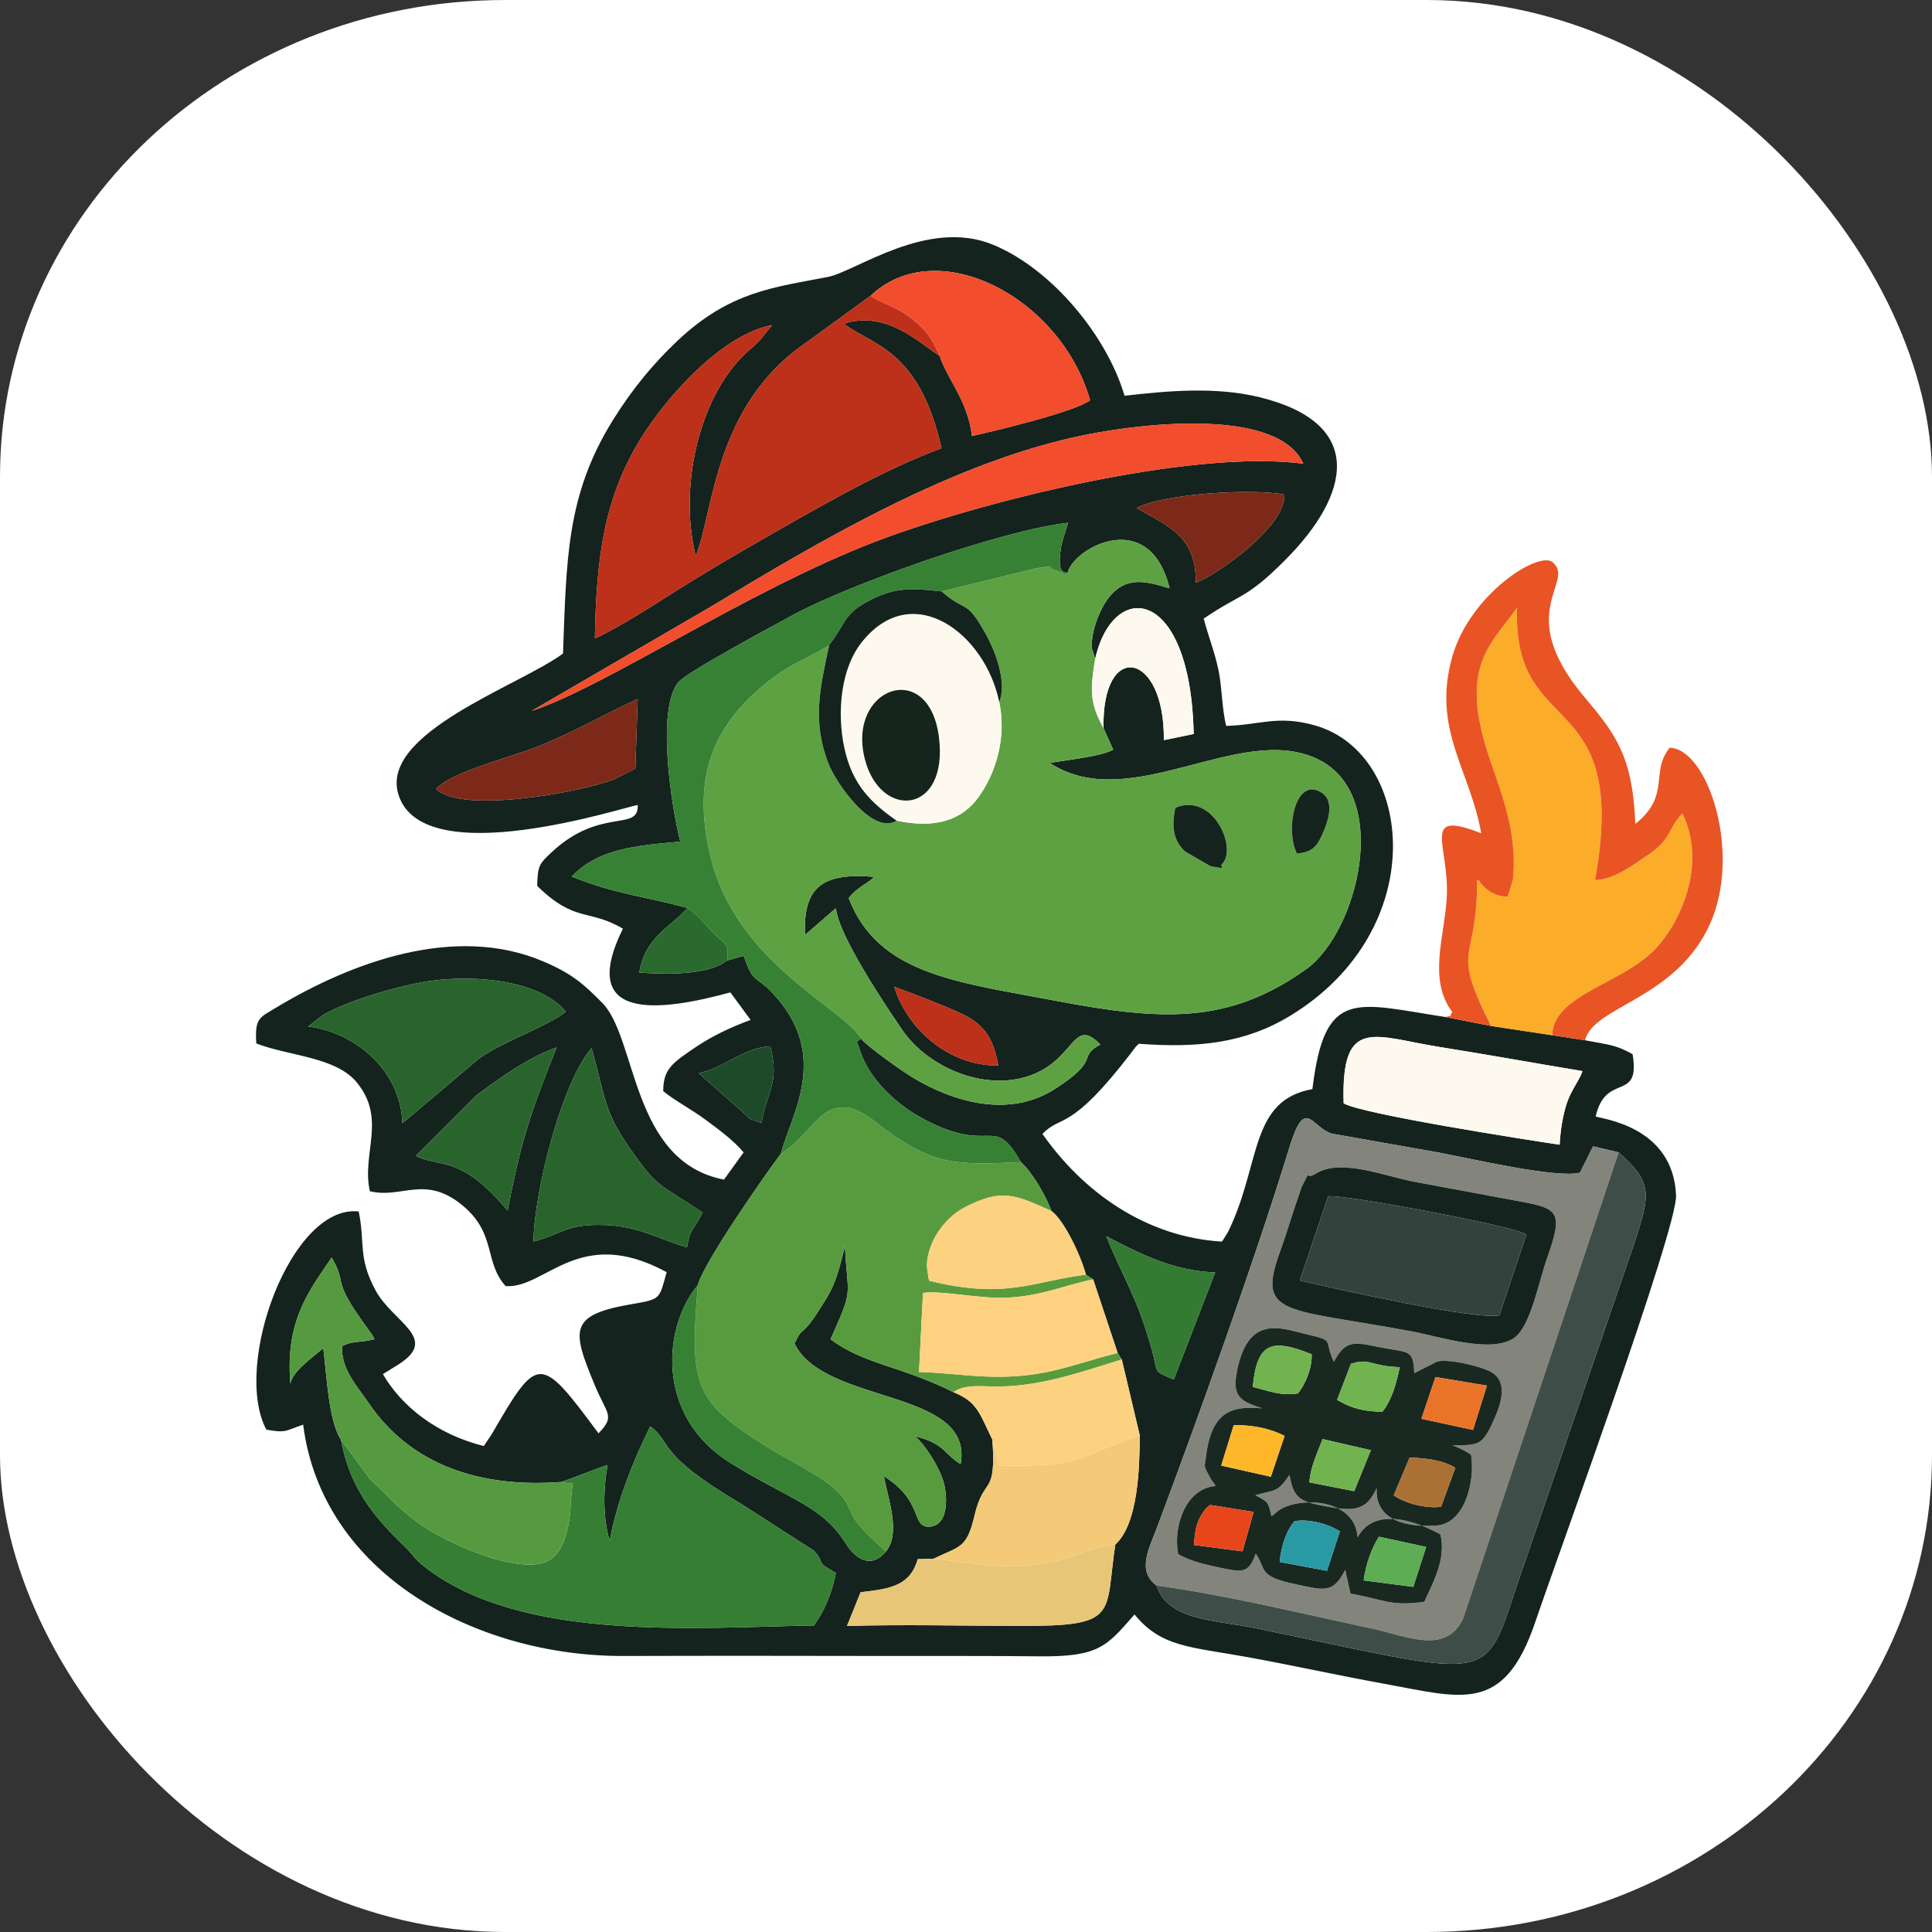
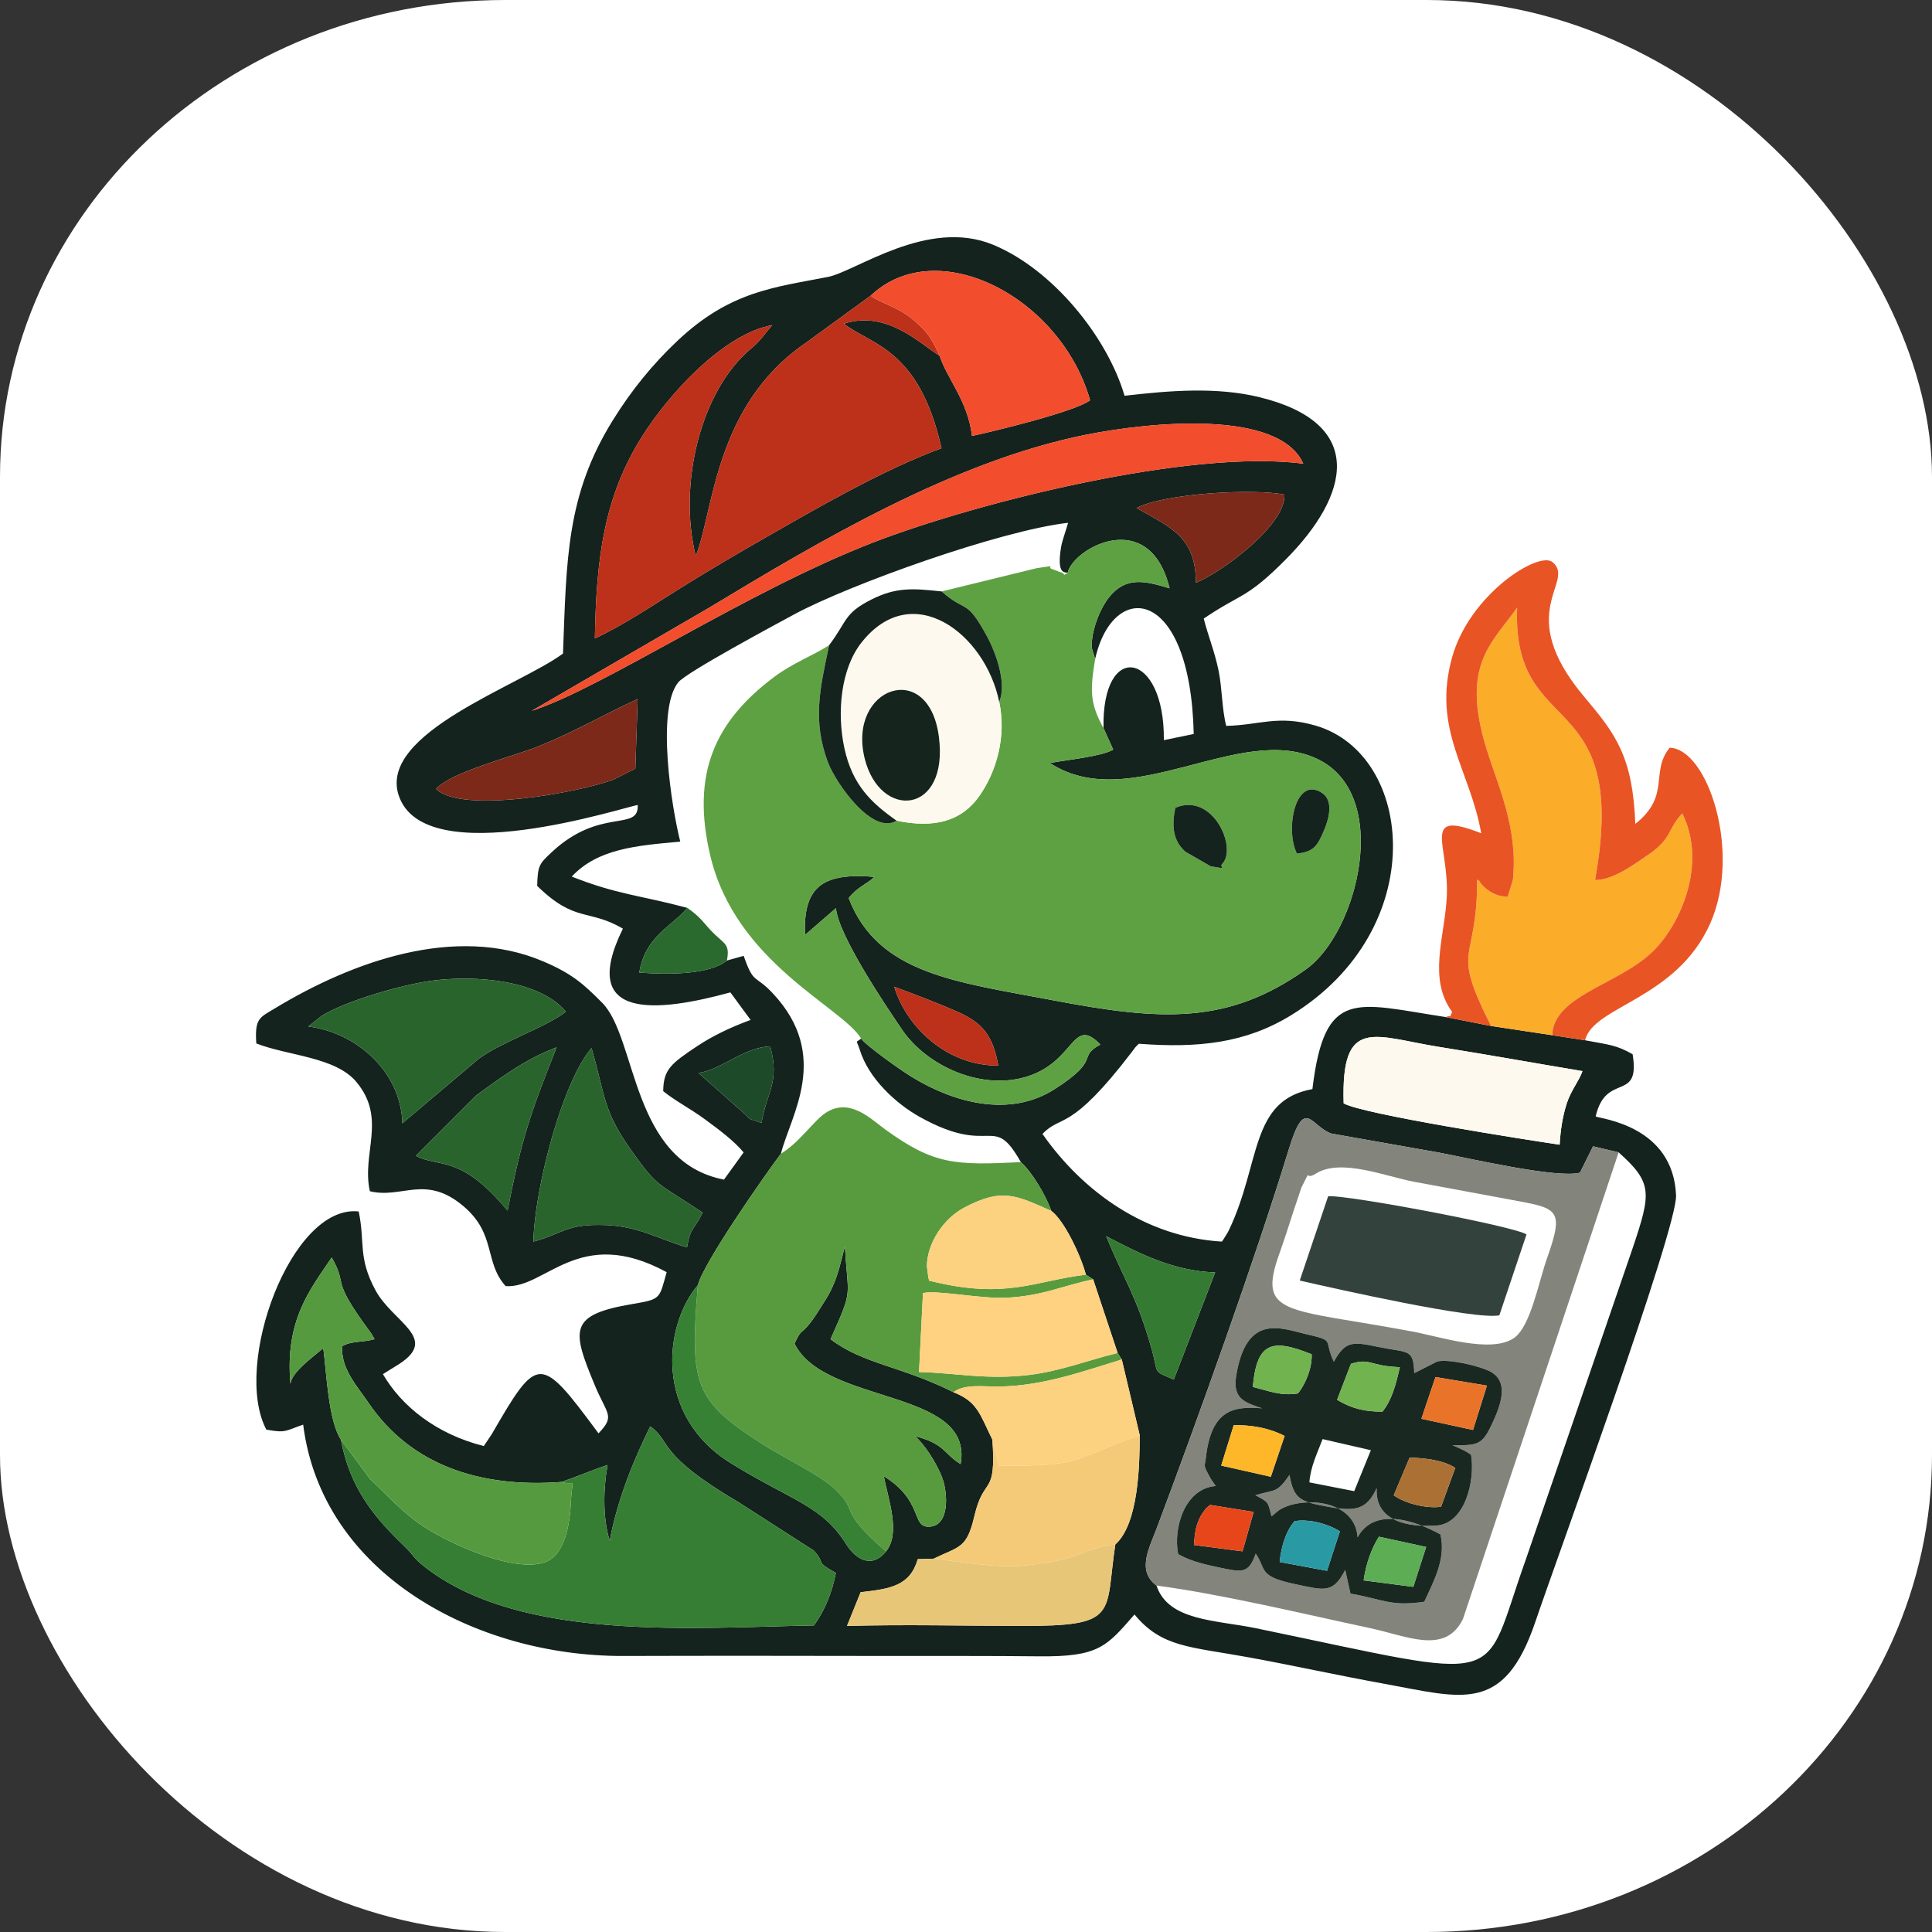
<svg xmlns="http://www.w3.org/2000/svg" xml:space="preserve" width="110mm" height="110mm" version="1.1" style="shape-rendering:geometricPrecision; text-rendering:geometricPrecision; image-rendering:optimizeQuality; fill-rule:evenodd; clip-rule:evenodd" viewBox="0 0 8669.81 8669.81">
  <rect x="0" y="0" width="8669.81" height="8669.81" fill="#333333" stroke="none" />
  <defs>
    <style type="text/css">
   
    .fil1 {fill:#14231D}
    .fil22 {fill:#15241D}
    .fil10 {fill:#192922}
    .fil25 {fill:#1D4B2A}
    .fil16 {fill:#29642D}
    .fil30 {fill:#299AA4}
    .fil24 {fill:#2A6A2E}
    .fil15 {fill:#34423D}
    .fil23 {fill:#347A32}
    .fil7 {fill:#367E33}
    .fil8 {fill:#378134}
    .fil11 {fill:#3E4D48}
    .fil12 {fill:#569A3F}
    .fil3 {fill:#589B3E}
    .fil29 {fill:#5CAD53}
    .fil2 {fill:#5EA143}
    .fil28 {fill:#71B34F}
    .fil21 {fill:#7C2919}
    .fil4 {fill:#83857C}
    .fil31 {fill:#AB7134}
    .fil5 {fill:#BD3019}
    .fil32 {fill:#E7461A}
    .fil18 {fill:#E8C678}
    .fil9 {fill:#E95425}
    .fil26 {fill:#EA732A}
    .fil13 {fill:#F24D2D}
    .fil17 {fill:#F4CA78}
    .fil6 {fill:#FBAC28}
    .fil20 {fill:#FCD17F}
    .fil27 {fill:#FDB728}
    .fil14 {fill:#FDF9EE}
    .fil19 {fill:#FED281}
    .fil0 {fill:white}
   
  </style>
  </defs>
  <g id="Layer_x0020_1">
    <g id="_1582254491840">
      <rect class="fil0" x="-0.01" y="-0" width="8669.81" height="8669.81" rx="2266.62" ry="2139.52" />
      <g>
        <path class="fil1" d="M2518.94 6650.3c68.86,-23.14 147.84,-56.77 207.59,-76.23 -20.11,112.72 -21.22,240 9.47,340.44 33.81,-182.81 106.66,-361.73 182.07,-513.88 98.83,71.98 23.83,121.66 400.19,343.11l334.08 214.75c58.06,64.53 -1.34,43.97 98.62,100.06 -16.41,85.71 -48.49,166.59 -98.39,235.54 -530.71,9.52 -1309.2,74.79 -1742.36,-259.48 -60.21,-46.46 -47.71,-49.91 -97.79,-98.03 -137.95,-132.56 -242.97,-262.89 -282.54,-476.12 -56.4,-85.78 -64.37,-297.42 -79.08,-410.57 -45.87,38.74 -143.54,108.81 -147.35,160.57 -25.77,-288.11 89.91,-425.44 185.01,-567.39 75.47,130.95 -9.58,85.59 161.42,318.64 22.63,30.83 18.1,25.32 31.05,47.9 -56.28,15.22 -101.96,7.11 -144.78,30.97 -9.52,99.3 70.61,185.11 115.94,252.3 190.66,282.64 503.17,384.74 866.86,357.41zm2748.44 -459.59c-99.05,-42.76 -66.15,-20.15 -100.33,-140.24 -67.62,-237.51 -118.47,-297.34 -203,-503 143.85,74.72 298.43,156.37 489.02,162.38l-185.68 480.86zm-2873.8 -618.96c4.9,-235.4 128.38,-714.67 260.91,-868.57 61.43,212.86 51.92,280.42 173.92,452.76 125.91,177.87 115.87,146.46 324.72,285.33 -39.32,80.87 -54.82,64.16 -70.23,156.48 -125.33,-37.11 -217.06,-94.39 -362.93,-100.18 -181.36,-7.21 -190.48,38.25 -326.39,74.18zm2796.22 1543.47c-89.08,-67.02 -33.94,-164.1 2.14,-260.13 182.31,-485.23 441.17,-1206.08 592.16,-1699.38 73.29,-239.44 96.22,-100.96 190.81,-68.83l480.92 85.03c139.65,26.36 531.44,117.41 634.14,90.53l58.8 -118.33 114.79 27.09c153.11,136.44 146.38,181.86 63.45,428.29l-480.44 1400.17c-204.73,571.88 -56.04,545.93 -1210.08,307.08 -180.58,-37.37 -394.04,-32.06 -446.7,-191.5zm-2055.7 -2300.34c107.41,-15.6 200.94,-114.92 322.61,-119.37 43.3,166.28 -15.9,200.85 -39.28,343.71 -80.68,-29.08 -33.8,-4.59 -88.58,-52.29l-194.75 -172.06zm2895.51 136.45c-12.41,-396.1 137.13,-299.54 431.15,-252.87 210.72,33.44 423.65,72 640.47,108.08 -12.04,38.91 -51.27,85.84 -70.3,144.52 -18.83,58.1 -28.28,120.02 -32.05,185.85 -154.39,-23.09 -882.52,-136.56 -969.27,-185.57zm-3893.62 -34.88c98.29,-71.3 218.8,-163.9 362,-216.51 -113.95,286.74 -157.03,405.66 -220.19,732.95 -211.63,-255.45 -307,-190.85 -411.83,-246.4l270.03 -270.05zm-691.04 -358.88c112.42,-68.17 361.35,-139.12 491.04,-156.4 202.05,-26.95 486.67,-1.88 603.17,138.61 -74.03,62.75 -294.73,138.71 -391.98,212.44l-341.51 288.52c-6.72,-240.19 -217.14,-410.25 -422.48,-434.19l61.75 -48.97zm3034.89 224.17c-233.88,1.37 -413.9,-177.3 -466.82,-353.52 83.1,30.36 202.56,75.81 290.06,115.16 111.08,49.95 153.11,110.04 176.76,238.36zm-2523.02 -1241.46c67.44,-76.42 349.72,-146.75 455.93,-189.77 175.59,-71.13 293.39,-142.46 448.84,-213.69l-10.47 312.4 -96.86 48.53c-153.28,58.58 -684.63,155.39 -797.44,42.54zm2834.07 -969.4c25.26,-112.36 367.92,-299.37 457.59,69.25 -110.43,-33.47 -195.98,-54.81 -272.12,40.57 -41.66,52.18 -83.06,158.69 -76.33,229.28l14.46 47.33c80.16,-358.69 427.84,-328.79 442.32,336.45l-134.07 27.63c4.56,-399.37 -279.18,-450.26 -270.73,-53.88l43.57 96.4c-53.2,31.21 -213.23,46.38 -284.28,60.18 360.14,235.46 850.7,-183.04 1199.03,-18.82 339.16,159.9 182.38,778.79 -48.98,944.02 -351.34,250.91 -653.12,231.09 -1132.38,140.09 -438.5,-83.26 -789.51,-118.04 -920.48,-459.15 41.62,-52.28 81.12,-61.85 115.47,-95.39 -217.82,-17.62 -321.74,31.73 -311.42,260.76l138.81 -120.33c10.18,121.23 223.12,437.57 297.29,546.3 110.5,162 358.21,276.44 566.52,207.44 211.36,-70.01 197.21,-271.04 322.62,-141.55 -107.32,57.79 8.61,63.27 -204.8,199.82 -202.17,129.36 -451.07,61.71 -640.59,-54.11 -53.94,-32.96 -208.35,-143.11 -228.01,-172.67 -27.89,22.47 -21.22,1.66 -5.89,51.12 39.44,127.3 160.52,240.3 269.98,301.13 327.21,181.84 324.5,-24.31 452.65,202.34 47.93,41.67 111.79,148.18 136.94,219.13 56.88,41.77 131.47,197.86 154.91,285.84l32.57 21.11 109.87 330.26 18.62 29.34 80.56 340.1c-0.7,130.67 -4.48,396.04 -109.68,489.95 -47.71,315.93 20.52,366.35 -423.45,365.46 -257.73,-0.52 -523.85,-7.05 -780.55,0.1l61.11 -151.36c135.74,-15.34 221.48,-28.83 256.49,-148.43l70.89 -2c117.97,-56.91 149.01,-45.08 183.31,-191.88 43.22,-185 98.72,-80.84 80.59,-342.25 -57.69,-117.89 -67.23,-170.12 -174.7,-213.07 -235.65,-118.05 -404.25,-125.78 -551.59,-237.77 105.26,-235.25 76.97,-177.8 64.61,-418.46 -25.54,102.8 -38.99,165.36 -89.05,244.99 -26.24,41.73 -51.96,83.1 -70.92,105.68 -42.61,50.77 -33.98,19.66 -66.33,87.38 135.39,276.8 806.47,200.18 745.45,540.76 -75.7,-45.19 -68.58,-90.57 -204.52,-125.28 41.49,35.93 99.21,122.7 123.7,191.98 23.17,65.54 32.14,210.76 -60.04,214.36 -82.31,3.21 -23.22,-114.41 -204.04,-227.02 19.2,100.73 77.6,257.02 9.97,337.89 -69.07,84.96 -142.19,25.77 -177.9,-31.53 -108.85,-174.7 -243.13,-194.53 -517.9,-364.23 -345.23,-213.2 -301.74,-618.95 -148.44,-799.18 24.97,-99.81 304.59,-499.71 372.79,-589.92 42.76,-171.45 226.48,-438.72 -36.56,-719.68 -80.98,-86.49 -85.15,-37.26 -130.51,-168.05l-75.47 21.04c-77.3,64.26 -266.35,63.45 -393.18,54.01 27.51,-164.38 143.75,-204.22 215.87,-290.26 -212.91,-57 -314.82,-59.63 -518.87,-140.47 116.46,-124.32 286.16,-138.94 487.07,-156.88 -38.88,-152.02 -108.65,-592.95 -8.84,-715.06 36.76,-44.96 428.59,-255.29 519.18,-304.28 248.66,-134.47 925.39,-376.76 1230.06,-411.41 -7.76,28.34 -26.6,80.71 -30.87,105.41 -22.99,132.92 19.2,113.72 28.63,119.47zm309.51 -291.27c126.22,-65.84 523.62,-88.08 663.29,-60.07 7.22,137.66 -285.35,350.62 -397.11,395.6 0.02,-208.04 -115.35,-248.71 -266.18,-335.54zm-1919.54 448.4c496.26,-299.81 1099.3,-658.11 1691.87,-777.02 284.01,-56.99 866.5,-115.88 975.7,129.76 -511.06,-66.92 -1469.97,176.34 -1924.28,351.32 -575.98,221.85 -1219.16,655.86 -1538.24,757.92l794.96 -461.99zm726.14 -1401.09c298.84,-282.27 853.77,7.87 984.72,469.15 -63.45,49.97 -426.24,137.87 -529.9,160.38 -18.88,-158.07 -109.83,-253.01 -145.27,-359.8 -90.7,-56.14 -236.84,-206.33 -429.97,-144 122.5,96.09 337.63,109.29 438.32,558.8 -262.9,96.49 -561.77,270.57 -790.84,401.5 -124.88,71.38 -256.28,148.34 -381.11,226.46 -114.94,71.93 -258.39,167.82 -383.53,225.53 6.33,-357.2 40.05,-633.64 212.12,-906.56 119.12,-188.93 364.01,-459.34 583.82,-499.37 -36.54,42.04 -49,66.65 -95.45,105.39 -224.04,186.89 -328.55,604.25 -247.85,931.04 81.01,-200.67 83.21,-677.1 495.61,-957.82l289.33 -210.71zm3205.88 3341.29l-147.23 -22.71 -274.65 -41.48 -203.57 -39.98c-404.67,-61.74 -542.9,-134.37 -598.07,323.29 -280.48,50.82 -230.69,328.09 -372.5,628.37 -2.25,4.75 -4.74,9.78 -7.12,14.31l-17.29 27.93c-2.06,3.39 -6,9.37 -9.47,13.7 -341.97,-20.59 -623.62,-223.78 -804.97,-483.12 85.79,-89.98 121.88,-2.67 401.04,-367.8 20.58,-26.91 11.7,-17.88 31.56,-36.93 264.73,20.08 477.53,-2.09 682.19,-127.4 629.92,-385.68 554.07,-1170.6 111.66,-1299.97 -169.95,-49.7 -251.86,-2.14 -401.89,0.93 -19.74,-76.61 -17.88,-169.38 -34.74,-250.01 -18.02,-86.19 -46.12,-153.04 -66.22,-231.4 168.85,-114.94 189.18,-85.62 366.26,-263.5 292.05,-293.36 363,-612.33 -115.07,-729.82 -194.63,-47.83 -408.47,-29.47 -606.41,-6.6 -78.04,-265.26 -323.17,-567.83 -590.73,-677.99 -293.47,-120.82 -616.19,120.4 -740.23,144.68 -240.54,47.09 -439.07,63.58 -675.16,286.4 -112.22,105.91 -205.75,220.85 -290.3,356.87 -208.38,335.24 -207.89,624.01 -223.57,1046.75 -193.46,144.18 -828.72,356.54 -737.62,635.71 114.33,350.39 1020.87,49.7 1072.95,44.16 5.41,121.88 -167.81,7.21 -386.68,212.17 -55.02,51.53 -62.17,58.81 -64.53,150.69 171.13,167.53 231.58,101.55 384.64,191.94 -205.42,417.25 161.48,373.67 482.29,285.96l90.89 123.6c-90.89,33.17 -172.43,72.86 -239.21,117.26 -118.97,79.11 -152.02,105.43 -153.05,202.35 53.67,43.46 123.55,79.67 184.23,124.14 68.02,49.84 132.71,98.15 176.6,150.7l-88.11 122.05c-418.44,-80.79 -389.16,-635.81 -547.31,-794.28 -83.25,-83.41 -133.45,-129.75 -265.72,-185.72 -392.87,-166.26 -855.7,1.95 -1201.19,210.93 -69.19,41.86 -92.38,44.27 -84.5,158 142.5,56.09 355.36,59.66 449.92,173.74 136.67,164.89 21.57,319.18 59.64,489.54 145.53,35.22 250.04,-78.03 421.46,68.37 146.62,125.22 90.88,249.81 187.81,357.31 179.91,13.04 327.81,-277.02 722.64,-62.56 -33.65,119.34 -24.27,121.2 -151.89,142.66 -289.49,48.68 -274.18,115.52 -170.58,364.96 54.79,131.92 93.06,136.63 16.61,215.66 -264.03,-356.27 -271.46,-354.39 -480.02,5.38l-34.76 51.66c-214.29,-53.68 -370.16,-180.28 -452.61,-322.71l73.29 -45.72c179.76,-116.36 -28.71,-186.61 -106.5,-330.26 -80.35,-148.35 -46.11,-215.9 -75.57,-353.96 -303.41,-33.63 -567.22,688.84 -414.51,978.92 89.43,16.58 85.48,4.81 165.36,-22.31 84.78,670.57 775.86,1040.28 1437.56,1038.11 411.48,-1.36 823.3,-0.58 1234.79,0.01 208.91,0.3 418.4,-0.79 627.23,1.55 271.81,3.05 305.25,-43.95 431.06,-187.77 121.89,148.28 248.9,144.14 514.4,192.64 202.67,37.03 400.78,81.12 606.58,118.38 347.51,62.93 536.68,138.2 677.46,-277.31 98.99,-292.12 637.91,-1764.57 631.71,-1914.69 -12.89,-312.34 -336.07,-342.61 -360.7,-353.86 45.67,-201.07 201.81,-61 165.8,-279.28 -73.4,-41.85 -105.78,-42.32 -213.37,-62.64z" />
        <path class="fil2" d="M5484.59 3876.7c-16.7,17.21 35.25,25.39 -51.33,10.84l-114.13 -65.63c-55.9,-50.2 -61.52,-115.14 -44.96,-196.92 167.85,-71.86 280.08,179.96 210.43,251.72zm335.34 -46.18c-54.45,-108.62 -6.7,-354.27 114.41,-270.92 46.62,32.09 33.24,104.87 7.89,164.9 -30.11,71.3 -46.38,97.87 -122.3,106.02zm-1029.04 -1259.64c-41.96,21.93 9.55,7.46 -36.72,-4.89 -4.99,-1.33 -20.44,-8.28 -26.02,-9.83 -46.27,-12.78 37.01,-22.93 -75.1,-6.66l-427.44 104.53c111.27,98.99 108.46,27.77 201.55,197.93 47.25,86.35 90.54,220.44 56.8,297.58 33.18,156.16 -12.78,312.98 -88.3,421.2 -78.97,113.16 -200.34,148.1 -372.36,111.98 -107.94,67.06 -271.41,-167.68 -306.28,-258.12 -73.74,-191.25 -35.97,-340.21 3.76,-529.38 -70.75,46.2 -162.61,79.28 -248,143.46 -265.62,199.6 -371.79,434.21 -285.7,799.95 113.31,481.43 590.29,678.98 677.31,821.84 19.66,29.56 174.07,139.71 228.01,172.67 189.51,115.81 438.42,183.47 640.59,54.11 213.41,-136.54 97.49,-142.03 204.8,-199.82 -125.4,-129.49 -111.26,71.54 -322.62,141.55 -208.31,69 -456.02,-45.44 -566.52,-207.44 -74.17,-108.73 -287.1,-425.07 -297.29,-546.3l-138.81 120.33c-10.32,-229.02 93.6,-278.38 311.42,-260.76 -34.35,33.54 -73.85,43.11 -115.47,95.39 130.97,341.1 481.98,375.88 920.48,459.15 479.26,91 781.04,110.82 1132.38,-140.09 231.37,-165.23 388.15,-784.12 48.98,-944.02 -348.34,-164.22 -838.89,254.28 -1199.03,18.82 71.05,-13.8 231.07,-28.97 284.28,-60.18l-43.57 -96.4c-62.39,-112.43 -60.32,-171.18 -37.52,-310.2l-14.46 -47.33c-6.73,-70.6 34.66,-177.1 76.33,-229.28 76.14,-95.38 161.69,-74.03 272.12,-40.57 -89.68,-368.62 -432.33,-181.61 -457.59,-69.25z" />
        <path class="fil3" d="M3504.38 5177.06c-68.21,90.21 -347.82,490.1 -372.79,589.92 -37.19,449 -14.69,518.3 291.88,714.55 90.87,58.17 250.34,134.8 315.92,194.07 124.47,112.47 8.38,88.6 236.44,286.32 67.63,-80.87 9.23,-237.17 -9.97,-337.89 180.82,112.61 121.73,230.23 204.04,227.02 92.18,-3.6 83.21,-148.83 60.04,-214.36 -24.49,-69.28 -82.21,-156.05 -123.7,-191.98 135.94,34.71 128.83,80.09 204.52,125.28 61.02,-340.58 -610.05,-263.96 -745.45,-540.76 32.35,-67.72 23.72,-36.61 66.33,-87.38 18.96,-22.59 44.68,-63.96 70.92,-105.68 50.06,-79.64 63.5,-142.19 89.05,-244.99 12.37,240.66 40.65,183.21 -64.61,418.46 147.34,112 315.94,119.72 551.59,237.77 51.87,-38.47 132.37,-24.27 205.29,-25.37 198.37,-3 373.24,-67.51 550.15,-121.26l-18.62 -29.34c-131.02,31.79 -255.8,81.2 -395.41,98.33 -190.81,23.42 -327.5,-8.82 -495.8,-12.85l17.62 -354.52c72.39,-13.73 261.4,27.67 380.22,20.88 157.49,-8.99 244.01,-52.67 383.51,-82.1l-32.57 -21.11c-234.7,28.24 -357.1,113.35 -703.07,27.07 -1.98,-5.26 -3.53,-12.35 -4.18,-16.35l-6.29 -48.75c1.47,-109.18 79.33,-215.82 165.81,-261.9 172.7,-92.02 235.46,-55.48 392.82,14.08 -25.15,-70.95 -89.01,-177.46 -136.94,-219.13 -296.86,14.55 -389.64,11.45 -607.3,-145.64 -64.72,-46.71 -160.95,-147.18 -269.8,-74.86 -52.16,34.65 -116.71,132.44 -199.64,182.49z" />
        <path class="fil4" d="M5815.78 7109.69c-174.11,-36.17 -131.02,-66.91 -180.84,-137.65 -33.32,92.82 -59.93,84.04 -174.62,59.73 -77.37,-16.4 -124.18,-30.4 -173.35,-57.47 -23.81,-122.27 32.56,-296 168.63,-305.78l-22.12 -32.16c-36.45,-65.91 -27,-51.77 -22.64,-91.61 23.79,-216.78 120.64,-235.94 252.69,-224.97 -76,-26.2 -133.04,-41.06 -116.29,-145.27 45.62,-283.86 203.49,-213.12 312.21,-187.92 137.06,31.76 78.09,22.57 125.93,124.17 53.8,-96.76 85.82,-89.93 206.26,-65.15 126.68,26.05 151.75,5.13 154.59,116.34l103.89 -52.49c54.8,-11.99 194.02,21.33 239.47,46.45 87.9,48.61 39.58,162.5 2.99,239.75 -42.61,89.94 -64.41,91.03 -174.66,89.35 40.82,19.33 53.25,21.82 83.55,43.54 18.91,118.82 -28.31,308.95 -155.63,317.35 -126.78,8.35 -276.74,-18.33 -267.94,-168.19 -45.23,98.46 -96.68,106.46 -222.39,82.95 -117.25,-21.91 -150.44,-31.2 -168.83,-142 -57.43,81.95 -59.39,64.17 -153.43,90.94 61.76,33.5 55.01,27.37 72.87,95.15l29.13 -24.67c88.27,-64.92 344.25,-60.6 357.02,118.7 72.5,-134.95 250.99,-79.34 371.49,-13.19 27.51,112.13 -35.91,220.72 -72.2,302.17 -151.74,22.98 -188.16,-12.14 -331.46,-36.37l-23.48 -106.64c-55.2,107.86 -94.2,91.26 -220.85,64.96zm89.65 -1843.44c111.94,-70.15 314.21,13.67 442.48,37.34 143.15,26.43 288.13,53.4 429.06,79.64 211.86,39.44 245.71,37.27 165.19,263.48 -37.94,106.57 -73.67,308.25 -149.81,358.77 -103.5,68.66 -332.4,-7.55 -453.29,-30.16 -571.06,-106.81 -699.92,-67.08 -596.78,-352.84 22.57,-62.53 43.52,-129.91 63.53,-191.43 2.45,-7.53 33.94,-101.25 34.32,-102 50.46,-99.47 7.81,-26.78 65.3,-62.82zm-715.62 1848.97c301.39,40.23 655.73,126.6 957.95,190.89 167.32,35.6 337.19,121.06 417.05,-40.34l698.77 -2094.59 -114.79 -27.09 -58.8 118.33c-102.71,26.88 -494.49,-64.17 -634.14,-90.53l-480.92 -85.03c-94.6,-32.13 -117.52,-170.61 -190.81,68.83 -150.99,493.3 -409.85,1214.14 -592.16,1699.38 -36.08,96.03 -91.22,193.12 -2.14,260.13z" />
        <path class="fil5" d="M4216.55 1596.64c-38.3,-83.91 -58.43,-113.33 -128.28,-169.46 -62.29,-50.05 -140.52,-69.43 -181.27,-100.27l-289.33 210.71c-412.4,280.71 -414.61,757.14 -495.61,957.82 -80.7,-326.8 23.81,-744.15 247.85,-931.04 46.45,-38.75 58.92,-63.35 95.45,-105.39 -219.81,40.03 -464.7,310.44 -583.82,499.37 -172.06,272.93 -205.79,549.36 -212.12,906.56 125.14,-57.71 268.59,-153.61 383.53,-225.53 124.83,-78.12 256.22,-155.09 381.11,-226.46 229.06,-130.93 527.94,-305.01 790.84,-401.5 -100.7,-449.51 -315.83,-462.72 -438.32,-558.8 193.13,-62.34 339.27,87.86 429.97,144z" />
        <path class="fil6" d="M6691 4604.01l274.65 41.48c5.49,-176.98 291.94,-225.42 446.56,-371.34 123.9,-116.93 251.6,-391.4 137.3,-623.95 -69.16,71.38 -41.95,111.55 -159.74,190.11 -54.88,36.59 -149.44,109.29 -231.99,108.88 158.51,-879.79 -373.95,-620.77 -349.61,-1222.65 -113.62,161.16 -252.57,256.17 -139.24,628.21 51.07,167.63 145.04,359.5 120.12,593.72l-23.23 75.14c-76.16,1.34 -123.25,-61.13 -124.27,-64.67 -2.24,-7.79 -8.2,-8.24 -12.78,-11.8 0.3,387.71 -123.32,287.86 62.23,656.87z" />
        <path class="fil7" d="M2518.94 6650.3c70.18,20.28 48.72,-34.77 42.43,97.77 -4.29,90.24 -26.39,229.31 -114.71,261.82 -137.08,50.46 -425.49,-80.45 -547.24,-160.79 -94.12,-62.12 -160.6,-138.58 -238.44,-211.64l-131.12 -177c39.57,213.23 144.59,343.56 282.54,476.12 50.08,48.12 37.58,51.57 97.79,98.03 433.17,334.27 1211.65,269 1742.36,259.48 49.91,-68.96 81.98,-149.83 98.39,-235.54 -99.96,-56.09 -40.56,-35.52 -98.62,-100.06l-334.08 -214.75c-376.36,-221.45 -301.36,-271.14 -400.19,-343.11 -75.4,152.15 -148.25,331.07 -182.07,513.88 -30.69,-100.44 -29.58,-227.72 -9.47,-340.44 -59.75,19.46 -138.72,53.09 -207.59,76.23z" />
-         <path class="fil8" d="M3084.54 4074.11c60.49,42.72 72.17,66.22 107.79,103.79 55.76,58.84 85.01,54.26 69.52,132.46l75.47 -21.04c45.37,130.79 49.53,81.56 130.51,168.05 263.03,280.96 79.31,548.23 36.56,719.68 82.93,-50.05 147.48,-147.84 199.64,-182.49 108.85,-72.32 205.08,28.15 269.8,74.86 217.67,157.1 310.44,160.19 607.3,145.64 -128.15,-226.65 -125.44,-20.5 -452.65,-202.34 -109.46,-60.84 -230.54,-173.83 -269.98,-301.13 -15.33,-49.46 -22,-28.65 5.89,-51.12 -87.02,-142.86 -563.99,-340.42 -677.31,-821.84 -86.09,-365.74 20.08,-600.34 285.7,-799.95 85.39,-64.18 177.25,-97.26 248,-143.46 82.02,-108.92 65.95,-142 188.04,-204.1 112.8,-57.37 189.09,-50.75 316.79,-37.11l427.44 -104.53c112.11,-16.27 28.83,-6.12 75.1,6.66 5.58,1.54 21.03,8.5 26.02,9.83 46.27,12.34 -5.24,26.81 36.72,4.89 -9.43,-5.75 -51.62,13.45 -28.63,-119.47 4.27,-24.7 23.11,-77.07 30.87,-105.41 -304.66,34.66 -981.4,276.95 -1230.06,411.41 -90.59,48.99 -482.42,259.31 -519.18,304.28 -99.81,122.11 -30.04,563.04 8.84,715.06 -200.91,17.95 -370.61,32.57 -487.07,156.88 204.05,80.84 305.96,83.47 518.87,140.47z" />
        <path class="fil9" d="M6487.42 4564.04l203.57 39.98c-185.56,-369.01 -61.93,-269.17 -62.23,-656.87 4.58,3.55 10.55,4 12.78,11.8 1.02,3.54 48.11,66.01 124.27,64.67l23.23 -75.14c24.92,-234.23 -69.05,-426.1 -120.12,-593.72 -113.33,-372.04 25.62,-467.04 139.24,-628.21 -24.34,601.87 508.12,342.86 349.61,1222.65 82.54,0.42 177.11,-72.28 231.99,-108.88 117.79,-78.56 90.58,-118.73 159.74,-190.11 114.3,232.55 -13.4,507.02 -137.3,623.95 -154.61,145.92 -441.07,194.35 -446.56,371.34l147.23 22.71c37.54,-154.7 409.85,-182.46 561.72,-524.39 142.1,-319.9 -11.37,-783.77 -181.96,-788.43 -89.47,111.25 6.8,213.24 -154.11,341.87 -11.55,-302.92 -89.02,-404.1 -228.28,-569.17 -323.85,-383.86 -36.45,-516 -143,-605.4 -61.94,-51.97 -370.39,142.86 -450.15,424.24 -92.41,326.06 79.5,506.04 129.79,792.3 -277.65,-108.65 -140.43,52.22 -154.83,291.82 -10.72,178.33 -84.3,361.82 24.54,510.08 -22.16,43.54 9.84,7.35 -29.19,22.94z" />
        <path class="fil10" d="M6342.19 7120.99l-222.88 -29.05c11.04,-77.13 35.59,-143.26 68.61,-196.05l211.94 46.14 -57.67 178.96zm-387.26 -72.15l-212.44 -39.43c6.8,-68.15 27.7,-138.67 67.21,-183.33 66.32,-10.72 149.89,12.33 202.92,45.85l-57.69 176.92zm-379.17 -87.3l-218.13 -28.48c4.26,-54.15 8.59,-99.79 41.41,-146.46 18.07,-25.72 10.77,-15.54 31.53,-33.11l195.09 31.16 -49.89 176.9zm749.91 -420.48c66.17,1.59 150.64,10.88 204.84,45.99l-63.81 174.23c-56.85,8.85 -154.83,-10.44 -212.32,-51.17l71.29 -169.05zm-449.76 111.12c4.45,-69.75 36.54,-133.72 59.21,-194.27l216.56 49.87 -74.62 183.75 -201.16 -39.35zm-339.76 -256.36c75.04,-2.08 156.88,10.92 228.46,47.98l-61.79 183.06 -222.73 -50.06 56.06 -180.99zm905.5 -216.37l230.76 38.48 -62.33 198.87 -231.57 -50.06 63.14 -187.29zm-379.25 -59.28c87.07,-27.84 81.63,9.96 219.21,15.01 -18.03,81.05 -36.11,146.7 -77.67,199.45 -75.72,0.2 -134.72,-11.76 -203.7,-52.95l62.16 -161.52zm-440.48 103.45c18.23,-199.37 84.14,-219.22 264.23,-146.12 2.01,58.49 -25.28,130.8 -61.77,175.36 -74.36,12.43 -128.48,-10.49 -202.46,-29.24zm41.61 96.16c-132.05,-10.97 -228.9,8.19 -252.69,224.97 -4.37,39.83 -13.82,25.69 22.64,91.61l22.12 32.16c-136.07,9.79 -192.44,183.52 -168.63,305.78 49.17,27.07 95.98,41.06 173.35,57.47 114.69,24.31 141.29,33.1 174.62,-59.73 49.81,70.75 6.72,101.48 180.84,137.65 126.65,26.3 165.65,42.9 220.85,-64.96l23.48 106.64c143.3,24.24 179.73,59.36 331.46,36.37 36.29,-81.46 99.71,-190.04 72.2,-302.17 -120.5,-66.15 -298.99,-121.76 -371.49,13.19 -12.78,-179.3 -268.76,-183.62 -357.02,-118.7l-29.13 24.67c-17.85,-67.77 -11.11,-61.65 -72.87,-95.15 94.04,-26.77 96,-8.99 153.43,-90.94 18.39,110.8 51.59,120.09 168.83,142 125.7,23.5 177.16,15.5 222.39,-82.95 -8.8,149.86 141.16,176.55 267.94,168.19 127.32,-8.39 174.54,-198.53 155.63,-317.35 -30.3,-21.71 -42.73,-24.2 -83.55,-43.54 110.25,1.68 132.05,0.58 174.66,-89.35 36.59,-77.25 84.92,-191.14 -2.99,-239.75 -45.45,-25.13 -184.67,-58.44 -239.47,-46.45l-103.89 52.49c-2.85,-111.21 -27.91,-90.29 -154.59,-116.34 -120.45,-24.78 -152.46,-31.61 -206.26,65.15 -47.84,-101.59 11.13,-92.4 -125.93,-124.17 -108.72,-25.2 -266.59,-95.94 -312.21,187.92 -16.76,104.22 40.28,119.08 116.29,145.27z" />
-         <path class="fil11" d="M5189.8 7115.22c52.66,159.44 266.12,154.13 446.7,191.5 1154.04,238.85 1005.34,264.8 1210.08,-307.08l480.44 -1400.17c82.93,-246.43 89.66,-291.85 -63.45,-428.29l-698.77 2094.59c-79.86,161.4 -249.73,75.94 -417.05,40.34 -302.22,-64.29 -656.56,-150.67 -957.95,-190.89z" />
        <path class="fil12" d="M1529.87 6460.46l131.12 177c77.84,73.06 144.32,149.51 238.44,211.64 121.75,80.35 410.16,211.25 547.24,160.79 88.32,-32.51 110.42,-171.58 114.71,-261.82 6.28,-132.54 27.74,-77.49 -42.43,-97.77 -363.69,27.33 -676.2,-74.77 -866.86,-357.41 -45.33,-67.19 -125.46,-153 -115.94,-252.3 42.82,-23.87 88.5,-15.76 144.78,-30.97 -12.95,-22.59 -8.42,-17.07 -31.05,-47.9 -171.01,-233.04 -85.95,-187.69 -161.42,-318.64 -95.11,141.95 -210.79,279.29 -185.01,567.39 3.81,-51.77 101.48,-121.83 147.35,-160.57 14.72,113.15 22.68,324.79 79.08,410.57z" />
        <path class="fil13" d="M2385.9 3189.99c319.08,-102.07 962.26,-536.07 1538.24,-757.92 454.31,-174.98 1413.22,-418.24 1924.28,-351.32 -109.2,-245.64 -691.69,-186.76 -975.7,-129.76 -592.57,118.91 -1195.61,477.21 -1691.87,777.02l-794.96 461.99z" />
        <path class="fil14" d="M3880.12 3403.09c-78.29,-318.38 286.58,-449.12 332.89,-98.09 46.43,351.98 -264.42,376.49 -332.89,98.09zm143.19 279.63c172.02,36.11 293.39,1.17 372.36,-111.98 75.51,-108.22 121.48,-265.04 88.3,-421.2 -62.47,-305.89 -389.55,-555.79 -618.12,-266.07 -91.78,116.34 -111.35,310.72 -77.11,471.89 35.72,168.12 122.9,248.95 234.57,327.36z" />
-         <path class="fil1" d="M5960.08 5368.01c87.24,-6.58 838.7,135.53 890.07,171.54l-121.85 362.94c-108.59,21.81 -730.79,-118.24 -895.73,-156.03l127.51 -378.44zm-54.66 -101.76c-57.49,36.03 -14.84,-36.65 -65.3,62.82 -0.39,0.76 -31.87,94.48 -34.32,102 -20,61.52 -40.96,128.9 -63.53,191.43 -103.14,285.76 25.72,246.03 596.78,352.84 120.89,22.6 349.79,98.81 453.29,30.16 76.14,-50.52 111.87,-252.2 149.81,-358.77 80.52,-226.21 46.67,-224.04 -165.19,-263.48 -140.93,-26.25 -285.91,-53.22 -429.06,-79.64 -128.27,-23.68 -330.54,-107.5 -442.48,-37.34z" />
        <path class="fil15" d="M5832.57 5746.46c164.95,37.79 787.14,177.84 895.73,156.03l121.85 -362.94c-51.37,-36 -802.83,-178.12 -890.07,-171.54l-127.51 378.44z" />
        <path class="fil13" d="M3906.99 1326.91c40.75,30.84 118.98,50.22 181.27,100.27 69.86,56.13 89.98,85.55 128.28,169.46 35.44,106.8 126.38,201.73 145.27,359.8 103.66,-22.52 466.45,-110.41 529.9,-160.38 -130.95,-461.28 -685.88,-751.42 -984.72,-469.15z" />
        <path class="fil16" d="M1383.2 4606.54c205.34,23.94 415.76,194.01 422.48,434.19l341.51 -288.52c97.25,-73.73 317.95,-149.7 391.98,-212.44 -116.51,-140.49 -401.12,-165.55 -603.17,-138.61 -129.69,17.28 -378.63,88.23 -491.04,156.4l-61.75 48.97z" />
        <path class="fil14" d="M6029.61 4951.33c86.75,49.02 814.88,162.48 969.27,185.57 3.78,-65.83 13.23,-127.75 32.05,-185.85 19.03,-58.68 58.26,-105.61 70.3,-144.52 -216.82,-36.08 -429.75,-74.64 -640.47,-108.08 -294.02,-46.67 -443.56,-143.23 -431.15,252.87z" />
        <path class="fil17" d="M4453.3 6460.46c18.13,261.41 -37.37,157.25 -80.59,342.25 -34.3,146.8 -65.34,134.97 -183.31,191.88 8.98,-2.01 278.71,45.43 404.82,31.47 54.91,-6.07 156.76,-20.51 210.87,-38.19 62.72,-20.48 120.12,-50.54 199.82,-57.06 105.2,-93.92 108.98,-359.28 109.68,-489.95 -313.78,107.74 -231.46,137.19 -631.23,137.19l-30.07 -117.59z" />
        <path class="fil16" d="M2393.58 5571.75c135.91,-35.93 145.03,-81.39 326.39,-74.18 145.87,5.79 237.59,63.07 362.93,100.18 15.42,-92.33 30.91,-75.62 70.23,-156.48 -208.86,-138.87 -198.81,-107.46 -324.72,-285.33 -122,-172.34 -112.49,-239.9 -173.92,-452.76 -132.52,153.9 -256,633.17 -260.91,868.57z" />
        <path class="fil18" d="M4189.4 6994.6l-70.89 2c-35.01,119.6 -120.75,133.09 -256.49,148.43l-61.11 151.36c256.71,-7.15 522.82,-0.62 780.55,-0.1 443.97,0.89 375.74,-49.54 423.45,-365.46 -79.7,6.53 -137.1,36.58 -199.82,57.06 -54.12,17.68 -155.96,32.12 -210.87,38.19 -126.11,13.96 -395.84,-33.48 -404.82,-31.47z" />
        <path class="fil19" d="M5015.41 6071.43l-109.87 -330.26c-139.5,29.43 -226.01,73.11 -383.51,82.1 -118.82,6.79 -307.83,-34.61 -380.22,-20.88l-17.62 354.52c168.3,4.03 304.99,36.26 495.8,12.85 139.61,-17.13 264.39,-66.54 395.41,-98.33z" />
        <path class="fil20" d="M4278.6 6247.39c107.47,42.95 117.01,95.18 174.7,213.07l30.07 117.59c399.76,0 317.45,-29.45 631.23,-137.19l-80.56 -340.1c-176.9,53.74 -351.77,118.26 -550.15,121.26 -72.92,1.1 -153.42,-13.1 -205.29,25.37z" />
        <path class="fil20" d="M4872.98 5720.05c-23.45,-87.98 -98.03,-244.07 -154.91,-285.84 -157.36,-69.56 -220.12,-106.1 -392.82,-14.08 -86.48,46.08 -164.33,152.71 -165.81,261.9l6.29 48.75c0.65,4 2.2,11.09 4.18,16.35 345.97,86.27 468.37,1.17 703.07,-27.07z" />
        <path class="fil21" d="M1956.82 3540.28c112.81,112.85 644.16,16.04 797.44,-42.54l96.86 -48.53 10.47 -312.4c-155.45,71.23 -273.25,142.56 -448.84,213.69 -106.21,43.03 -388.49,113.35 -455.93,189.77z" />
        <path class="fil8" d="M3975.83 6961.91c-228.06,-197.72 -111.97,-173.85 -236.44,-286.32 -65.58,-59.27 -225.05,-135.9 -315.92,-194.07 -306.57,-196.25 -329.07,-265.55 -291.88,-714.55 -153.3,180.23 -196.79,585.98 148.44,799.18 274.77,169.69 409.06,189.53 517.9,364.23 35.7,57.31 108.83,116.49 177.9,31.53z" />
        <path class="fil16" d="M1865.97 5186.5c104.83,55.55 200.2,-9.06 411.83,246.4 63.16,-327.29 106.24,-446.21 220.19,-732.95 -143.19,52.61 -263.7,145.21 -362,216.51l-270.03 270.05z" />
        <path class="fil1" d="M3720.78 2895.23c-39.73,189.17 -77.5,338.13 -3.76,529.38 34.87,90.43 198.34,325.18 306.28,258.12 -111.67,-78.41 -198.85,-159.25 -234.57,-327.36 -34.25,-161.17 -14.68,-355.55 77.11,-471.89 228.57,-289.72 555.65,-39.83 618.12,266.07 33.75,-77.14 -9.54,-211.23 -56.8,-297.58 -93.09,-170.16 -90.28,-98.95 -201.55,-197.93 -127.71,-13.64 -203.99,-20.26 -316.79,37.11 -122.09,62.1 -106.02,95.17 -188.04,204.1z" />
-         <path class="fil14" d="M4914.5 2957.3c-22.8,139.02 -24.87,197.77 37.52,310.2 -8.45,-396.38 275.28,-345.49 270.73,53.88l134.07 -27.63c-14.48,-665.24 -362.16,-695.15 -442.32,-336.45z" />
        <path class="fil21" d="M5100.4 2279.6c150.83,86.83 266.19,127.5 266.18,335.54 111.76,-44.98 404.33,-257.94 397.11,-395.6 -139.67,-28.01 -537.07,-5.78 -663.29,60.07z" />
-         <path class="fil22" d="M3880.12 3403.09c68.47,278.4 379.32,253.88 332.89,-98.09 -46.3,-351.02 -411.18,-220.28 -332.89,98.09z" />
+         <path class="fil22" d="M3880.12 3403.09c68.47,278.4 379.32,253.88 332.89,-98.09 -46.3,-351.02 -411.18,-220.28 -332.89,98.09" />
        <path class="fil23" d="M5267.38 6190.72l185.68 -480.86c-190.59,-6.01 -345.17,-87.66 -489.02,-162.38 84.53,205.66 135.38,265.49 203,503 34.18,120.08 1.28,97.48 100.33,140.24z" />
        <path class="fil24" d="M3261.84 4310.36c15.5,-78.2 -13.75,-73.62 -69.52,-132.46 -35.62,-37.57 -47.3,-61.07 -107.79,-103.79 -72.12,86.04 -188.36,125.88 -215.87,290.26 126.82,9.44 315.87,10.25 393.18,-54.01z" />
        <path class="fil5" d="M4479.85 4781.74c-23.65,-128.32 -65.69,-188.41 -176.76,-238.36 -87.5,-39.35 -206.96,-84.8 -290.06,-115.16 52.92,176.23 232.94,354.89 466.82,353.52z" />
        <path class="fil25" d="M3134.1 4814.88l194.75 172.06c54.78,47.69 7.91,23.2 88.58,52.29 23.38,-142.86 82.58,-177.43 39.28,-343.71 -121.67,4.45 -215.2,103.77 -322.61,119.37z" />
        <path class="fil1" d="M5274.16 3624.98c-16.55,81.78 -10.94,146.72 44.96,196.92l114.13 65.63c86.58,14.56 34.63,6.37 51.33,-10.84 69.65,-71.75 -42.58,-323.58 -210.43,-251.72z" />
        <polygon class="fil26" points="6378.51,6366.74 6610.08,6416.8 6672.41,6217.93 6441.65,6179.45 " />
        <path class="fil27" d="M5480.09 6576.81l222.73 50.06 61.79 -183.06c-71.58,-37.06 -153.42,-50.06 -228.46,-47.98l-56.06 180.99z" />
        <path class="fil28" d="M6062.4 6120.18l-62.16 161.52c68.98,41.19 127.98,53.15 203.7,52.95 41.56,-52.75 59.65,-118.41 77.67,-199.45 -137.58,-5.05 -132.14,-42.85 -219.21,-15.01z" />
        <path class="fil28" d="M5621.92 6223.62c73.98,18.75 128.11,41.67 202.46,29.24 36.49,-44.56 63.78,-116.87 61.77,-175.36 -180.1,-73.1 -246,-53.26 -264.23,146.12z" />
        <path class="fil29" d="M6399.86 6942.03l-211.94 -46.14c-33.02,52.78 -57.57,118.92 -68.61,196.05l222.88 29.05 57.67 -178.96z" />
        <path class="fil30" d="M6012.62 6871.93c-53.03,-33.52 -136.6,-56.57 -202.92,-45.85 -39.51,44.67 -60.41,115.18 -67.21,183.33l212.44 39.43 57.69 -176.92z" />
        <path class="fil31" d="M6254.38 6710.12c57.48,40.72 155.47,60.02 212.32,51.17l63.81 -174.23c-54.19,-35.1 -138.66,-44.4 -204.84,-45.99l-71.29 169.05z" />
-         <path class="fil28" d="M5875.91 6652.19l201.16 39.35 74.62 -183.75 -216.56 -49.87c-22.68,60.55 -54.77,124.52 -59.21,194.27z" />
        <path class="fil32" d="M5625.65 6784.65l-195.09 -31.16c-20.75,17.57 -13.45,7.39 -31.53,33.11 -32.82,46.68 -37.15,92.32 -41.41,146.46l218.13 28.48 49.89 -176.9z" />
        <path class="fil1" d="M5819.93 3830.52c75.92,-8.16 92.19,-34.73 122.3,-106.02 25.36,-60.03 38.73,-132.81 -7.89,-164.9 -121.11,-83.35 -168.86,162.31 -114.41,270.92z" />
      </g>
    </g>
  </g>
</svg>